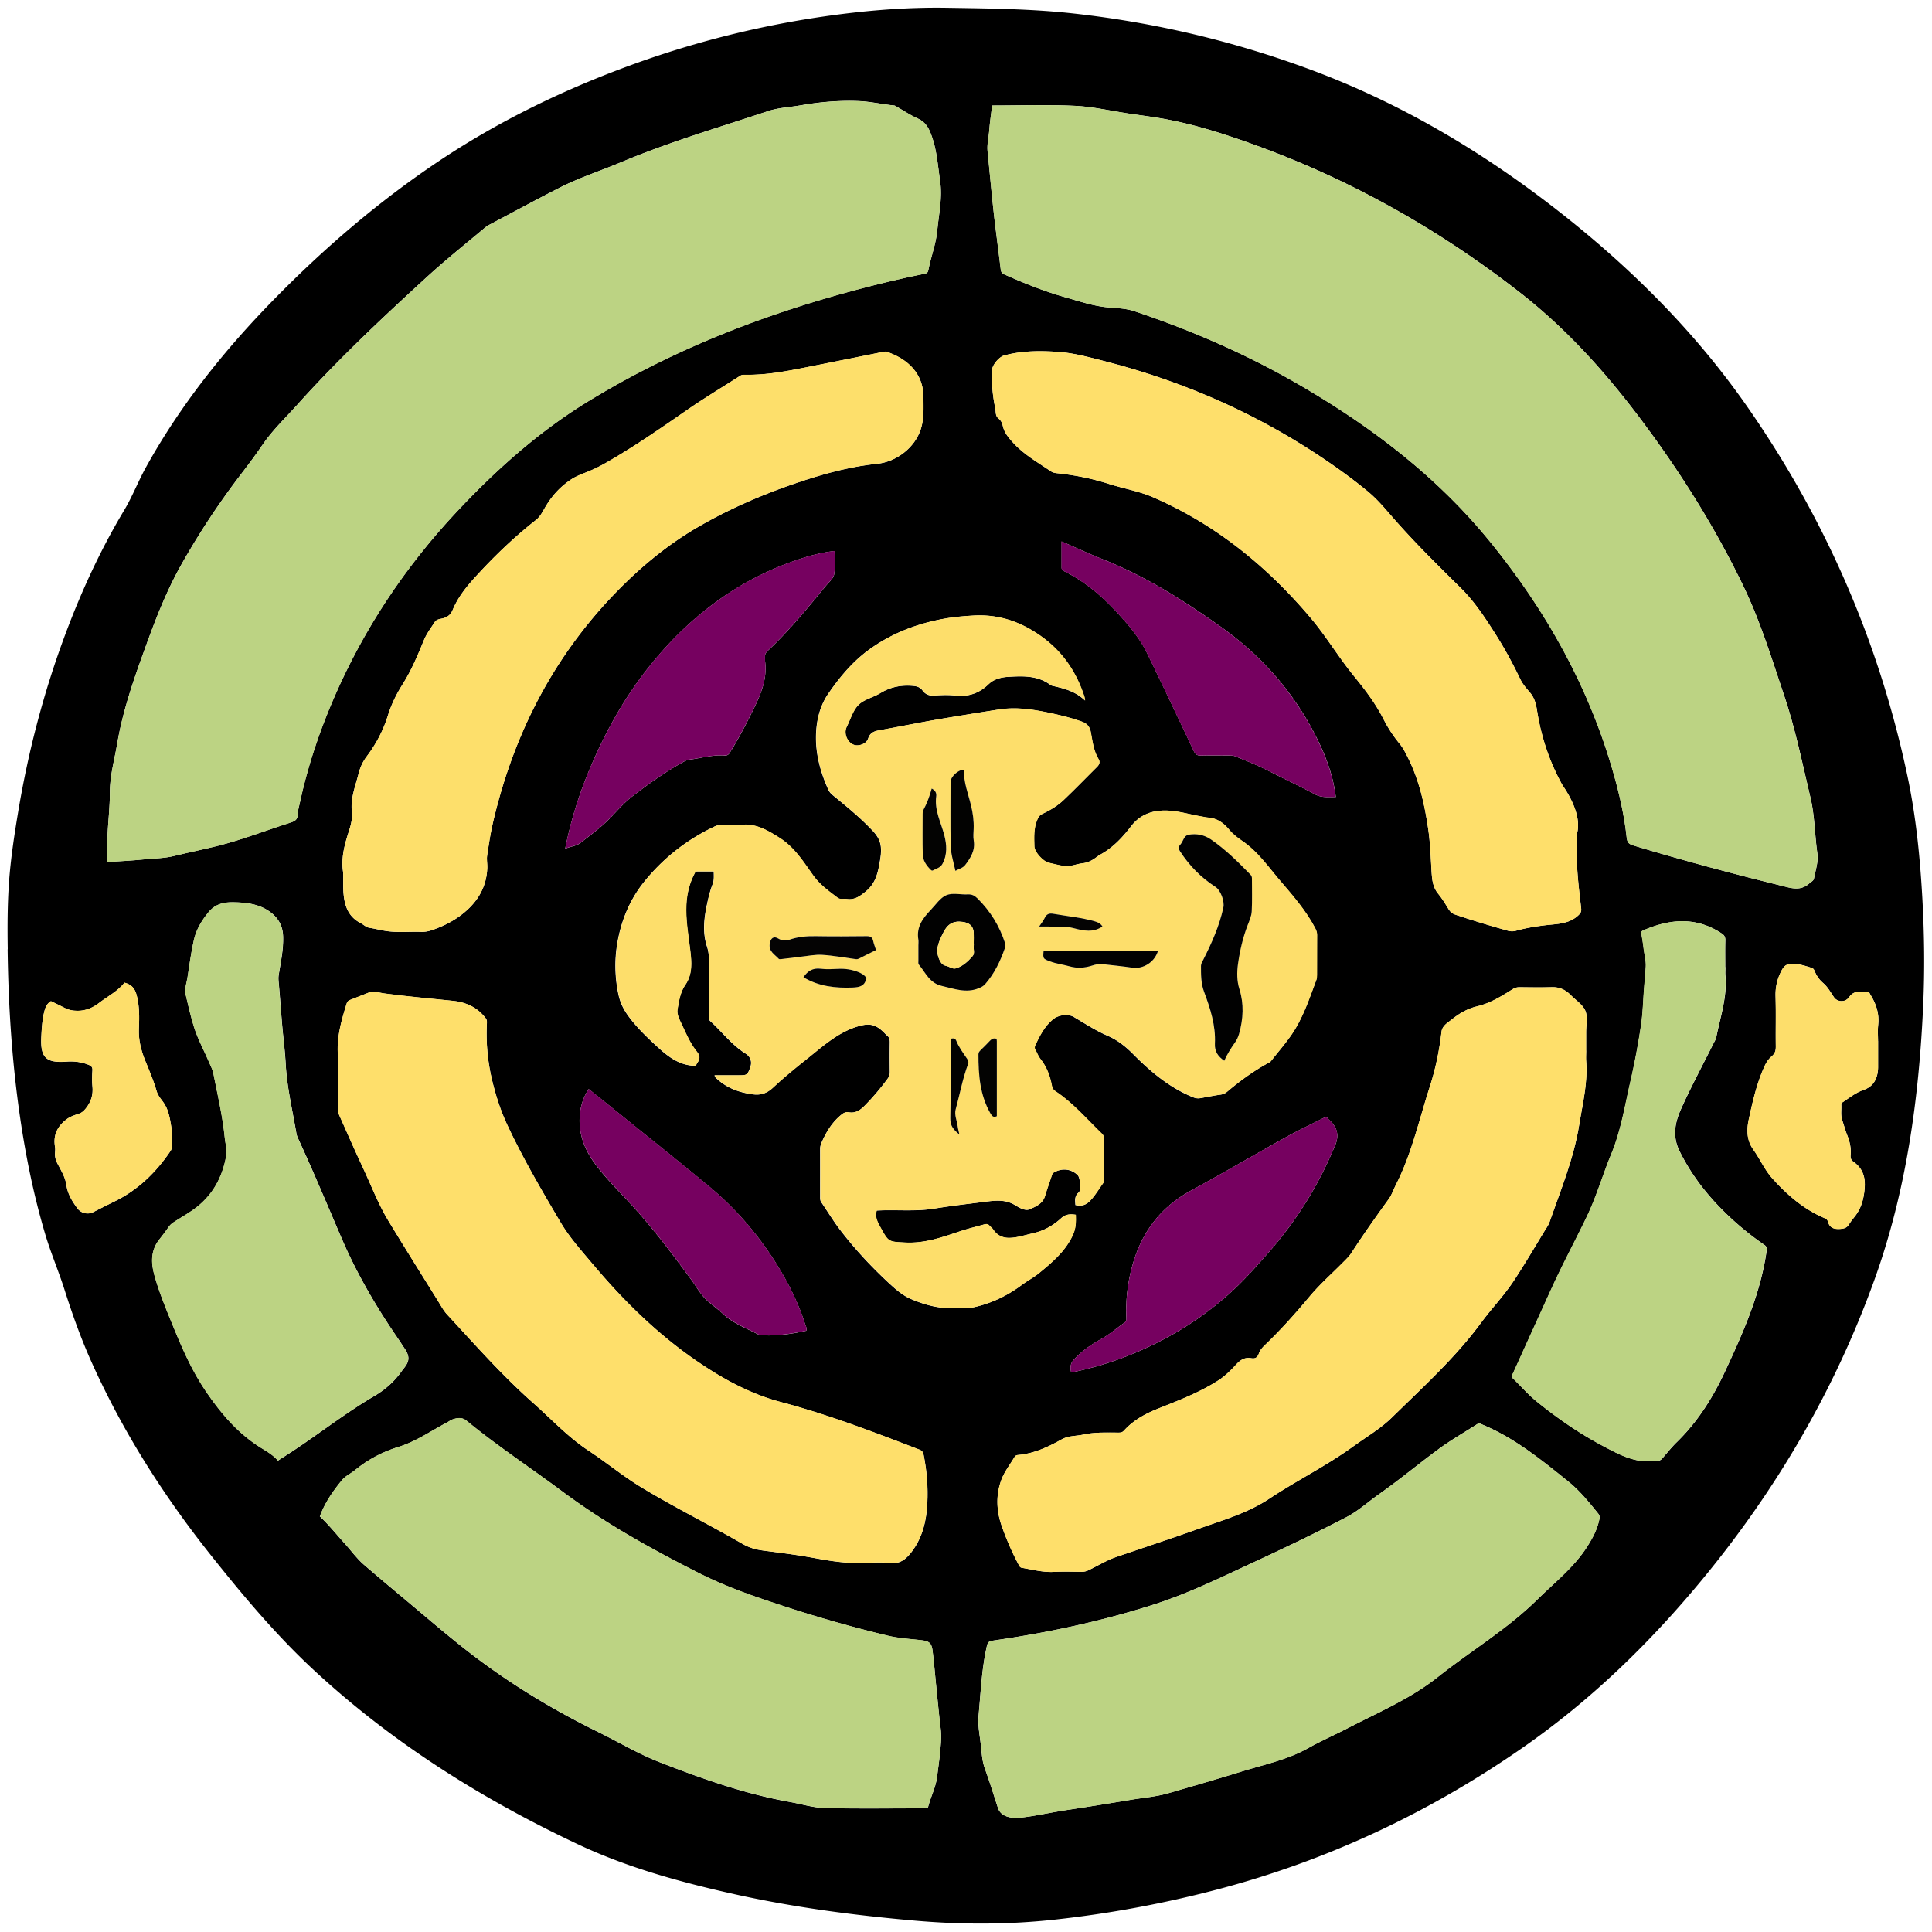
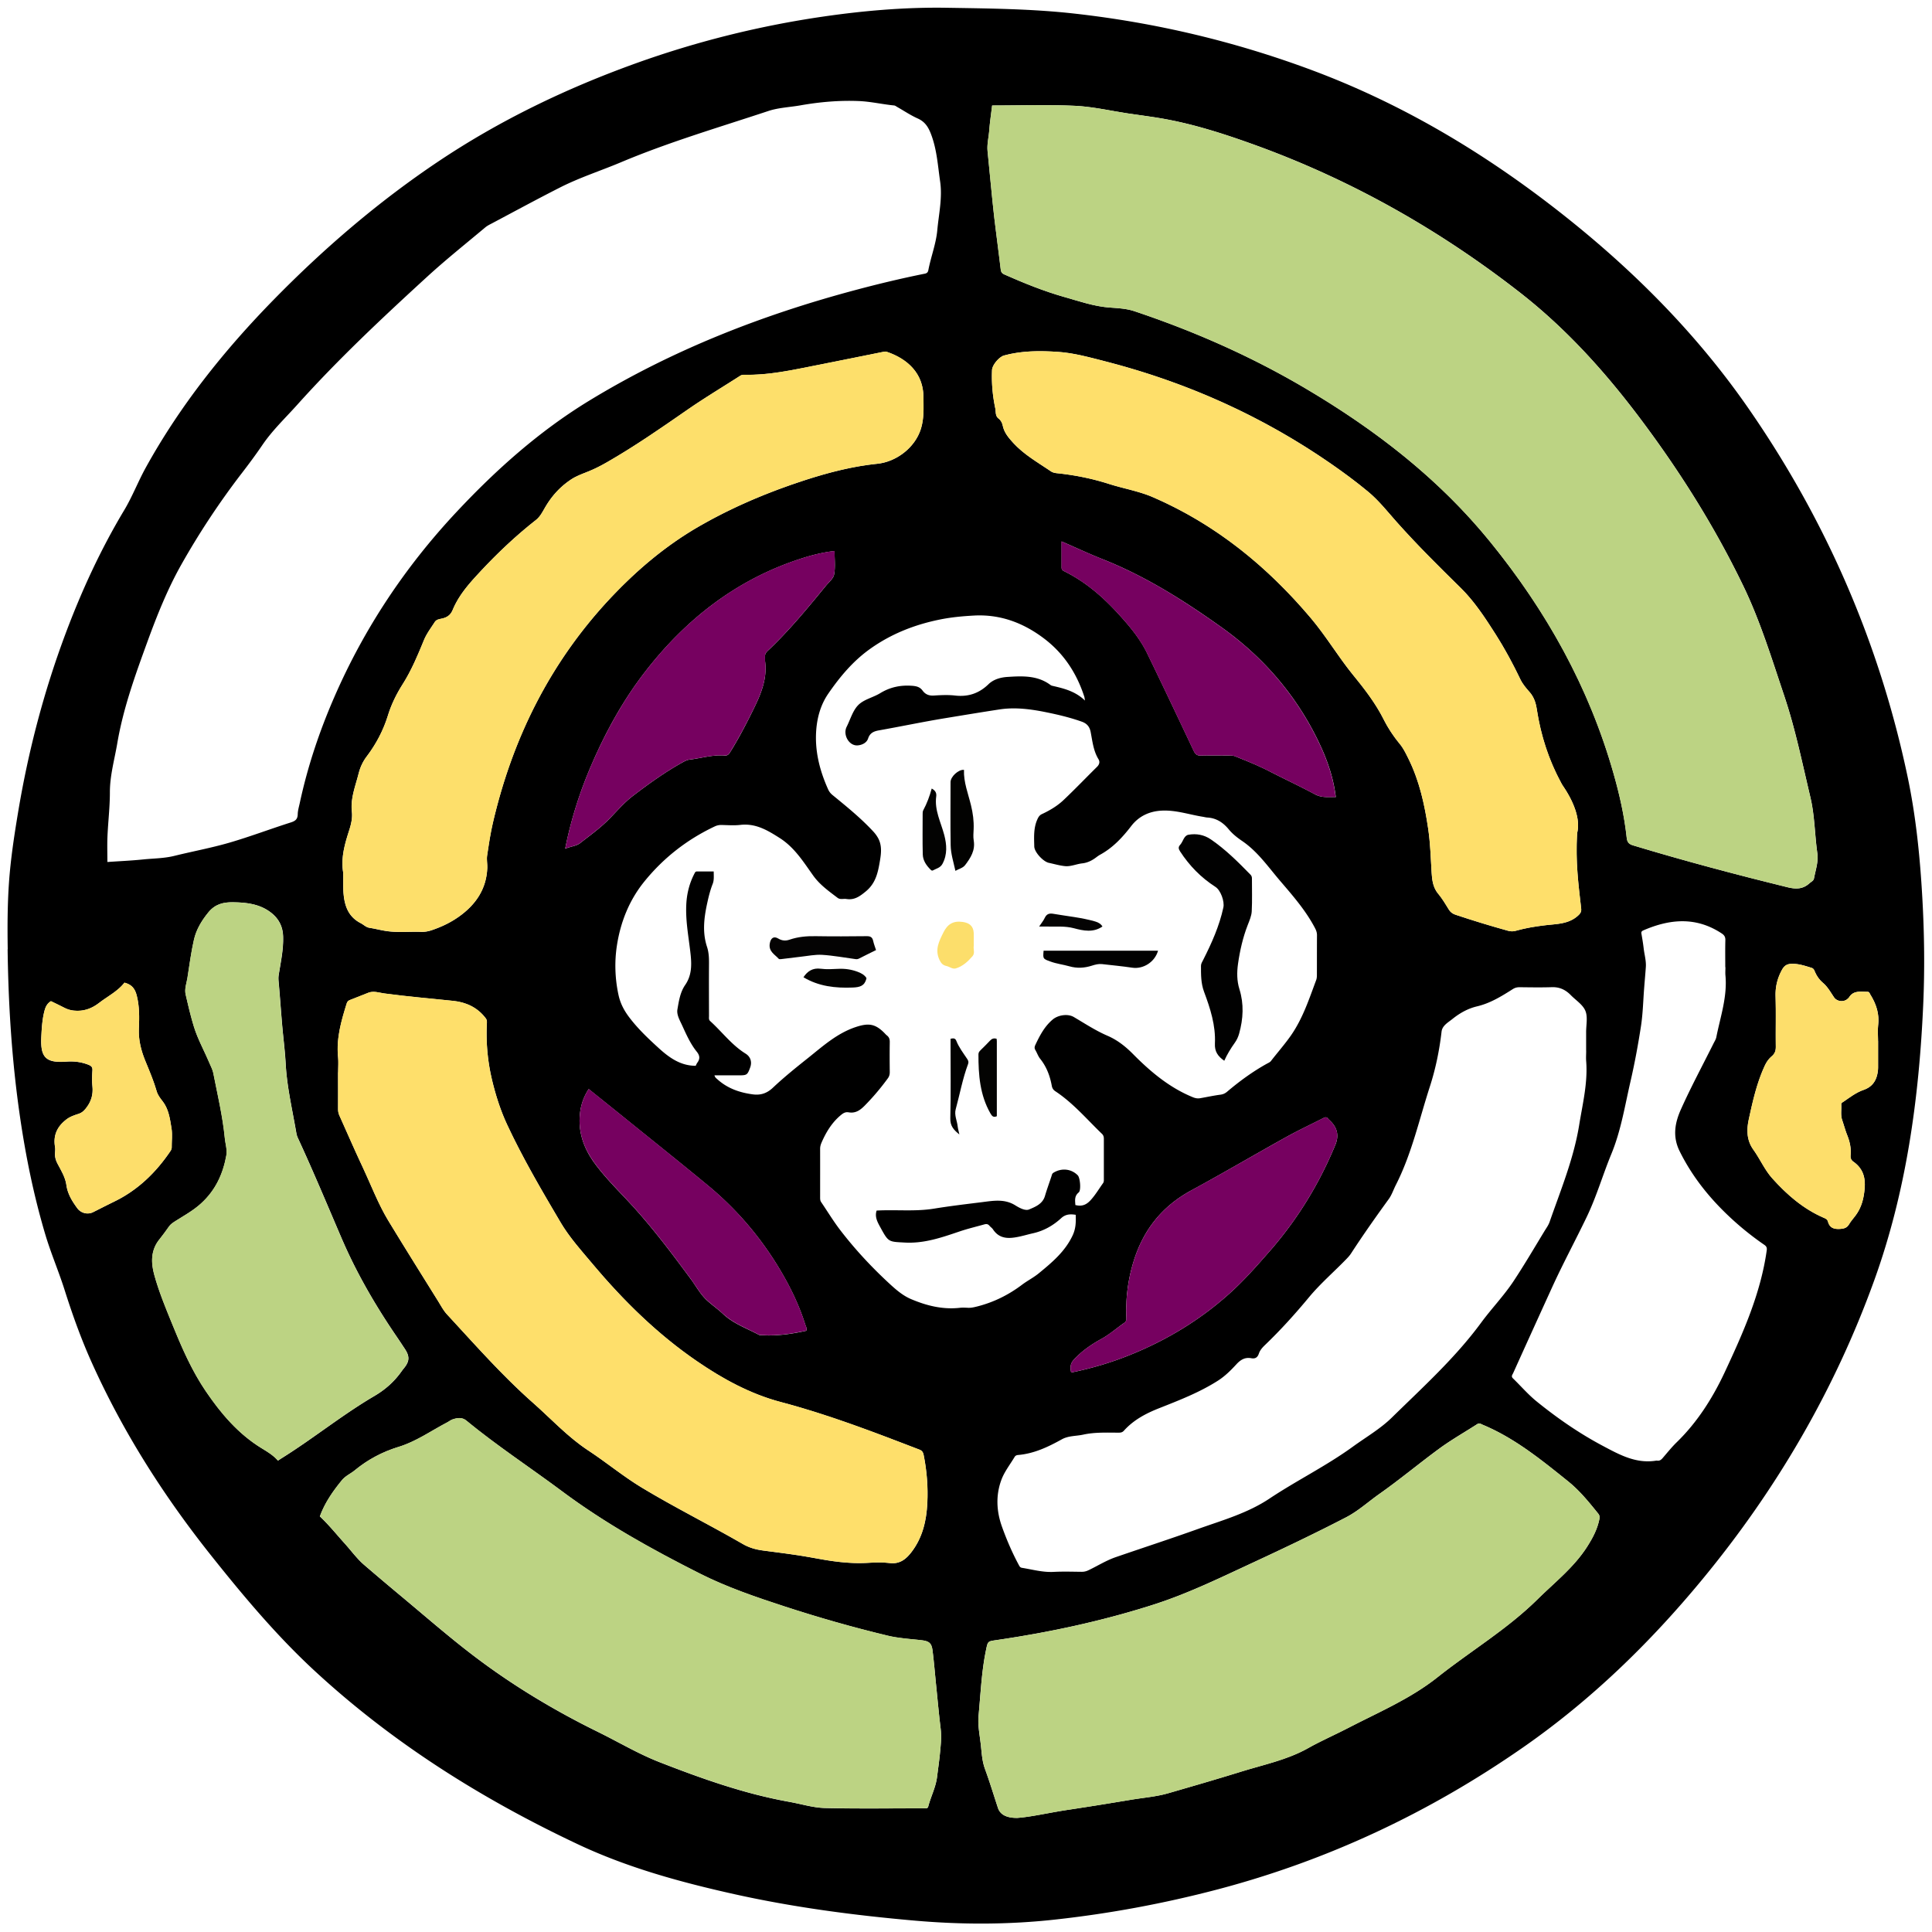
<svg xmlns="http://www.w3.org/2000/svg" data-bbox="1.875 1.911 476.178 475.996" viewBox="0 0 480 480" data-type="ugc">
  <g>
    <path d="M1.92 235.86c-.09-5.48-.07-10.97.3-16.43.41-5.94 1.31-11.83 2.29-17.71 2.52-15.11 6.38-29.87 11.75-44.22 3.99-10.66 8.73-20.96 14.6-30.75 2.02-3.37 3.44-7.1 5.35-10.56 8.53-15.44 19.42-29.08 31.71-41.65C80.48 61.7 94.07 50.04 109 40.05c15.19-10.16 31.55-18.03 48.73-24.23a239.5 239.5 0 0 1 46.71-11.69c10.18-1.48 20.42-2.36 30.71-2.2 10.59.17 21.19.26 31.74 1.44 20.21 2.26 39.83 6.91 58.89 14 21.93 8.16 41.82 19.91 60.26 34.18 18.51 14.33 35.04 30.68 48.39 49.96 19.26 27.8 32.52 58.29 39.5 91.44 2.1 9.96 3.1 20.05 3.67 30.19.5 8.87.61 17.75.21 26.62-1.05 23.29-4.21 46.28-12.14 68.28-9.82 27.22-24.24 51.94-42.67 74.28-13.09 15.87-27.76 30.11-44.68 41.87-23.2 16.13-48.41 28.01-75.78 35.22-13.31 3.5-26.78 6.01-40.47 7.51-11.57 1.27-23.12 1.27-34.72.26-15.1-1.32-30.1-3.29-44.9-6.58-13.38-2.98-26.58-6.59-39.01-12.46-23.75-11.21-45.8-25.05-65.17-42.93-9.58-8.84-17.92-18.82-26.01-28.99-11.64-14.65-21.63-30.35-29.35-47.44-2.7-5.96-4.9-12.1-6.88-18.35-1.47-4.63-3.4-9.1-4.79-13.77-2.85-9.59-4.84-19.35-6.28-29.24-2.01-13.79-2.89-27.67-3.07-41.59ZM246.5 26.21c-.25 2.12-.57 4.13-.71 6.15-.13 1.74-.6 3.46-.42 5.23.22 2.14.42 4.28.63 6.43.34 3.37.64 6.74 1.04 10.1.5 4.27 1.09 8.52 1.59 12.79.08.64.28 1 .87 1.26 4.9 2.17 9.85 4.18 15.01 5.64 3.7 1.05 7.33 2.32 11.23 2.6 2.04.15 4.15.25 6.12.91 14.81 4.96 29.04 11.23 42.49 19.18 17.3 10.23 33.04 22.34 45.83 38.05 14 17.21 24.62 36.19 30.7 57.6 1.48 5.2 2.67 10.46 3.26 15.83.12 1.13.4 1.69 1.59 2.05 12.68 3.84 25.47 7.23 38.33 10.39 2.18.54 3.89.51 5.54-1 .4-.37.98-.57 1.09-1.19.38-2.08 1.14-4.06.82-6.31-.65-4.6-.63-9.28-1.72-13.85-2.01-8.45-3.73-16.97-6.5-25.21-3.11-9.24-5.95-18.58-10.22-27.4-7.28-15.05-16.17-29.08-26.25-42.39-8.56-11.28-18-21.66-29.23-30.42-20.55-16.01-42.96-28.57-67.53-37.25-6.58-2.33-13.24-4.43-20.11-5.73-3.2-.61-6.44-1-9.66-1.48-4.4-.66-8.79-1.69-13.21-1.9-6.78-.32-13.59-.08-20.56-.08ZM26.68 214.16c2.89-.2 5.92-.33 8.93-.64 2.57-.26 5.16-.25 7.7-.88 4.54-1.12 9.16-1.97 13.64-3.27 5.16-1.5 10.21-3.42 15.34-5.05 1.11-.36 1.65-.81 1.68-2.02.02-.94.31-1.88.51-2.81 1.94-9.02 4.85-17.73 8.53-26.19 7.44-17.14 17.64-32.46 30.4-46.09 9.87-10.54 20.55-20.08 32.94-27.64 20.73-12.64 43.05-21.36 66.43-27.58 5.48-1.46 10.99-2.78 16.55-3.91.53-.11 1.15-.11 1.31-.94.64-3.35 1.92-6.56 2.23-9.97.37-4.02 1.3-7.99.7-12.11-.56-3.85-.79-7.72-2.15-11.44-.69-1.9-1.5-3.33-3.42-4.19-1.77-.79-3.4-1.9-5.1-2.86-.24-.14-.49-.34-.74-.37-2.97-.29-5.89-.99-8.88-1.1-4.84-.19-9.64.23-14.4 1.07-2.66.47-5.43.56-7.97 1.4-12.27 4.07-24.69 7.71-36.63 12.74-5.01 2.11-10.21 3.77-15.07 6.23-5.68 2.88-11.27 5.92-16.89 8.9-.6.32-1.23.61-1.74 1.04-4.84 4.06-9.79 8-14.44 12.26-11.15 10.21-22.18 20.55-32.29 31.82-2.96 3.3-6.19 6.35-8.7 10.05-1.66 2.44-3.43 4.81-5.23 7.15a193 193 0 0 0-14.83 22.44c-3.42 6.05-6.05 12.61-8.44 19.16-3.01 8.26-6.02 16.55-7.51 25.29-.69 4.07-1.85 8.04-1.84 12.24 0 3.63-.44 7.25-.6 10.89-.09 2.1-.02 4.2-.02 6.36Zm240.55 85.24c1.61.39 2.69-.09 3.72-1.21 1.2-1.31 2.08-2.82 3.1-4.24.23-.32.2-.68.2-1.04v-9.96c0-.51-.11-.92-.5-1.28-3.77-3.63-7.16-7.66-11.58-10.57-.49-.33-.75-.75-.86-1.36-.45-2.45-1.3-4.72-2.89-6.7-.51-.64-.77-1.47-1.2-2.19-.26-.44-.19-.79 0-1.22 1.11-2.35 2.28-4.62 4.34-6.35 1.32-1.1 3.72-1.49 5.23-.6 2.74 1.61 5.4 3.37 8.34 4.64 2.49 1.07 4.53 2.69 6.43 4.62 4.31 4.35 8.98 8.27 14.75 10.64.62.26 1.21.38 1.85.27 1.68-.29 3.36-.66 5.05-.88.68-.09 1.19-.33 1.69-.76 3.08-2.61 6.33-4.98 9.86-6.94.35-.19.76-.36.99-.65 1.61-2.08 3.35-4.06 4.88-6.22 3-4.25 4.59-9.13 6.38-13.93.15-.4.17-.86.17-1.3.01-3.28 0-6.56.02-9.84 0-.62-.18-1.15-.46-1.69-2.29-4.4-5.53-8.09-8.72-11.82-2.95-3.45-5.54-7.24-9.38-9.86-1.22-.83-2.4-1.75-3.35-2.9-1.4-1.7-3.08-2.82-5.34-2.95-.35-.02-.7-.12-1.06-.18-3.37-.53-6.63-1.68-10.11-1.54-3.16.12-5.82 1.36-7.71 3.81-2.19 2.85-4.57 5.41-7.75 7.15-.31.17-.61.38-.9.6-1.06.82-2.21 1.4-3.55 1.55-1.46.16-2.85.84-4.32.68-1.34-.14-2.64-.53-3.96-.81-1.41-.3-3.6-2.65-3.63-4.07-.05-2.26-.21-4.54.76-6.71.27-.61.54-1.06 1.18-1.35 1.92-.9 3.76-1.99 5.29-3.43 2.85-2.69 5.56-5.53 8.35-8.28.6-.59.78-1.25.37-1.92-1.26-2.07-1.49-4.42-1.93-6.71-.27-1.4-.97-2.17-2.25-2.62-2.85-1.01-5.78-1.71-8.73-2.31-3.85-.79-7.79-1.31-11.65-.72-4.52.69-9.03 1.44-13.54 2.18-5.49.9-10.93 2.05-16.41 3.02-1.3.23-2.26.63-2.72 2.02-.39 1.18-1.67 1.66-2.65 1.72-2.14.11-3.66-2.68-2.68-4.62.93-1.85 1.52-4.05 2.91-5.43 1.39-1.39 3.67-1.85 5.43-2.93 2.41-1.47 4.94-2.02 7.74-1.84 1.15.07 2.09.25 2.78 1.2.72.99 1.66 1.32 2.89 1.23 1.71-.11 3.46-.19 5.15 0 3.27.38 5.98-.52 8.34-2.81 1.26-1.23 3.03-1.7 4.7-1.81 3.69-.24 7.44-.42 10.67 1.98.13.09.28.18.43.21 2.86.66 5.72 1.32 8.17 3.68-.1-.59-.11-.78-.17-.96-1.85-5.73-5-10.6-9.78-14.29-5.17-3.98-10.98-6.23-17.62-5.87-2.75.15-5.49.4-8.19.93-6.4 1.26-12.34 3.57-17.68 7.39-4.2 3-7.44 6.88-10.33 11.07-1.86 2.7-2.75 5.81-3 9.07-.39 5.17.85 10.03 2.95 14.71.25.56.59 1 1.07 1.4 3.53 2.89 7.07 5.75 10.18 9.11.35.38.66.78.94 1.22 1.23 1.9 1.04 3.93.69 6-.48 2.86-1 5.57-3.52 7.64-1.51 1.24-2.82 2.19-4.81 1.88-.73-.12-1.54.22-2.21-.3-2.18-1.66-4.4-3.22-6.05-5.53-2.42-3.39-4.63-6.97-8.3-9.31-3.03-1.93-5.98-3.71-9.8-3.27-1.54.18-3.12.05-4.68.02-.61-.01-1.17.11-1.72.38-6.82 3.23-12.61 7.73-17.39 13.6-3.84 4.71-5.99 10.21-6.88 16.03-.6 3.94-.48 8.1.39 12.15.44 2.06 1.3 3.75 2.52 5.41 2.14 2.88 4.72 5.34 7.34 7.73 2.6 2.38 5.45 4.53 9.33 4.53.11-.21.23-.52.41-.77.69-.95.64-1.76-.14-2.73-1.58-1.96-2.6-4.28-3.64-6.55-.57-1.24-1.39-2.61-1.17-3.94.36-2.09.68-4.28 1.93-6.09 1.85-2.67 1.59-5.65 1.24-8.54-.46-3.84-1.17-7.65-.96-11.54.14-2.65.77-5.17 1.99-7.53.15-.29.24-.59.65-.59h4.17c0 1.15.12 2.14-.26 3.1-.58 1.48-.97 3.01-1.31 4.57-.82 3.69-1.31 7.37-.09 11.07.44 1.34.5 2.72.49 4.13-.03 4.36-.01 8.72 0 13.08 0 .43-.1.87.29 1.22 2.95 2.67 5.35 5.95 8.8 8.09 1.24.77 1.64 2.07 1.14 3.44-.68 1.85-.81 1.95-2.79 1.95h-6.08c.13.55.46.74.71.97 2.51 2.28 5.55 3.33 8.83 3.76 1.9.25 3.46-.23 4.96-1.64 2.76-2.6 5.72-4.99 8.69-7.35 3.72-2.97 7.26-6.2 11.95-7.75 3.09-1.01 4.75-.84 7.03 1.44.23.23.43.48.68.67.56.43.71.97.7 1.66-.04 2.48-.03 4.96 0 7.44 0 .59-.13 1.07-.48 1.55-1.77 2.42-3.69 4.7-5.81 6.84-1.16 1.16-2.29 1.89-3.95 1.6-.88-.15-1.45.3-2.1.85-2.11 1.82-3.48 4.1-4.58 6.61-.23.53-.38 1.02-.38 1.59.01 4 0 8 0 12 0 .44-.01.87.26 1.26 1.57 2.31 3.02 4.71 4.71 6.92 3.58 4.67 7.58 8.99 11.89 13 1.72 1.6 3.51 3.22 5.67 4.15 3.86 1.65 7.9 2.67 12.18 2.19.71-.08 1.44-.03 2.16 0 .77.02 1.48-.17 2.22-.35 4.06-1.04 7.73-2.86 11.07-5.38 1.34-1.01 2.86-1.77 4.15-2.83 3.29-2.7 6.55-5.41 8.43-9.44.8-1.71.83-3.33.76-5.11-1.36-.21-2.52-.16-3.59.82-2.02 1.86-4.35 3.18-7.06 3.78-1.12.25-2.22.58-3.35.82-2.5.53-4.9.71-6.57-1.82-.22-.33-.58-.55-.84-.86-.35-.43-.74-.51-1.27-.36-2.06.58-4.14 1.07-6.18 1.76-4.4 1.49-8.76 3.02-13.57 2.76-4.06-.22-4.07-.05-6.07-3.72-.72-1.32-1.49-2.63-.96-4.23 4.78-.27 9.54.29 14.27-.48 3.93-.64 7.89-1.11 11.84-1.6 2.82-.35 5.65-.9 8.35.79 1 .62 2.46 1.42 3.43 1.01 1.54-.65 3.35-1.36 3.93-3.35.49-1.67 1.1-3.31 1.64-4.97.1-.3.13-.59.46-.79 2.01-1.25 4.45-1 6.05.64.59.6.87 3.74.23 4.25-1.11.9-.9 2-.82 3.16Zm-14.61 152.26c3.47-.22 8.04-1.32 12.68-2.01 5.3-.79 10.6-1.66 15.89-2.54 3.01-.5 6.08-.72 9.03-1.58 6.09-1.76 12.18-3.52 18.23-5.4 5.59-1.73 11.37-2.9 16.56-5.82 3.21-1.81 6.61-3.28 9.89-4.98 7.57-3.93 15.46-7.24 22.25-12.63 8.21-6.52 17.3-11.91 24.82-19.34 4.28-4.23 9.06-7.93 12.37-13.12 1.4-2.19 2.53-4.36 3.03-6.88.1-.52.02-.9-.31-1.32-2.31-2.85-4.58-5.69-7.5-8.03-6.65-5.34-13.25-10.73-21.23-14.05-.43-.18-.77-.49-1.29-.16-3.15 2.03-6.42 3.88-9.44 6.09-5.02 3.68-9.8 7.68-14.9 11.27-2.74 1.93-5.24 4.23-8.21 5.78-7.82 4.06-15.78 7.84-23.78 11.55-7.92 3.68-15.77 7.5-24.12 10.17-12.81 4.1-25.9 6.9-39.19 8.84-1.99.29-1.98.27-2.42 2.39-1.13 5.4-1.34 10.9-1.86 16.37-.24 2.52.34 5 .59 7.49.2 1.92.31 3.85 1 5.73 1.17 3.19 2.15 6.45 3.22 9.68q.82 2.5 4.68 2.49ZM79.46 376.74c2.21 2.07 4.16 4.51 6.24 6.81 1.58 1.75 2.96 3.69 4.75 5.23q4.365 3.75 8.79 7.44c6.09 5.06 12.04 10.29 18.33 15.08 9.68 7.38 20.08 13.64 31.02 19.01 5.09 2.5 10.01 5.45 15.27 7.5 10.48 4.09 21.1 7.87 32.25 9.86 2.93.52 5.85 1.45 8.79 1.53 8.27.21 16.56.07 24.84.08.37 0 .75.02.87-.43.66-2.53 1.92-4.87 2.22-7.51.2-1.74.48-3.47.65-5.22.21-2.21.5-4.42.22-6.66-.44-3.6-.76-7.21-1.13-10.82-.29-2.85-.52-5.72-.88-8.56-.25-1.95-.92-2.36-2.88-2.58-2.76-.31-5.56-.47-8.27-1.12-8.63-2.07-17.17-4.51-25.61-7.26-7.16-2.34-14.3-4.77-21.05-8.17-11.89-6-23.51-12.45-34.21-20.42-7.9-5.89-16.16-11.3-23.79-17.57-1.07-.88-2.22-.7-3.37-.33-.52.17-.97.54-1.47.8-3.97 2.08-7.67 4.72-12.01 6.05-4.01 1.23-7.62 3.14-10.86 5.8-1.04.86-2.35 1.41-3.21 2.46-2.22 2.71-4.24 5.57-5.5 9.02ZM84 266.43c0 3.04.01 6.08 0 9.12 0 .57.1 1.09.33 1.61 1.89 4.2 3.72 8.43 5.68 12.6 2.15 4.56 3.92 9.31 6.54 13.63 4.05 6.67 8.2 13.29 12.33 19.92.69 1.11 1.29 2.29 2.2 3.27 6.95 7.51 13.71 15.21 21.4 22 4.52 3.99 8.61 8.45 13.69 11.8 4.53 2.98 8.71 6.46 13.37 9.27 8.18 4.93 16.74 9.18 25.01 13.96 1.61.93 3.24 1.38 5.04 1.62 4.22.56 8.46 1.07 12.64 1.85 4.32.81 8.63 1.45 13.04 1.23 1.91-.1 3.86-.2 5.75.03 2.58.32 4.15-1.01 5.52-2.83 2.67-3.54 3.63-7.66 3.85-11.97.21-4.04-.11-8.05-.9-12.02-.15-.73-.39-1.1-1.07-1.36-11.32-4.36-22.64-8.7-34.39-11.81-7.6-2.01-14.38-5.72-20.81-10.12-9.91-6.78-18.37-15.12-26.06-24.28-2.77-3.3-5.69-6.54-7.88-10.25-4.68-7.91-9.33-15.85-13.23-24.18-1.7-3.63-2.92-7.49-3.84-11.37a49.5 49.5 0 0 1-1.24-13.9c.02-.42.04-.82-.27-1.23-2.04-2.71-4.84-4-8.12-4.35-5.71-.6-11.43-1.08-17.12-1.85-1.31-.18-2.65-.69-4.01-.14-1.47.6-2.95 1.16-4.43 1.75-.41.16-.71.36-.87.87-1.35 4.34-2.61 8.67-2.15 13.31.13 1.27.02 2.56.02 3.84Zm310.07-5.41v-4.56c-.01-1.8.45-3.79-.19-5.33s-2.38-2.62-3.64-3.91c-1.28-1.31-2.77-2.02-4.67-1.96-2.68.09-5.36.04-8.04.01-.62 0-1.15.13-1.68.47-2.79 1.77-5.6 3.51-8.86 4.28-2.3.54-4.3 1.67-6.11 3.12-1.09.88-2.56 1.65-2.73 3.18-.54 4.67-1.48 9.24-2.93 13.72-2.65 8.18-4.49 16.64-8.43 24.37-.6 1.17-.98 2.42-1.77 3.51-3.21 4.42-6.36 8.89-9.34 13.47-.34.53-.78 1.01-1.22 1.46-3.06 3.16-6.42 6.05-9.23 9.43-3.45 4.16-7.06 8.16-10.96 11.9-.64.62-1.23 1.27-1.51 2.12-.31.93-.88 1.33-1.86 1.15-1.57-.3-2.67.36-3.73 1.51-1.37 1.49-2.79 2.91-4.54 4.04-4.63 2.96-9.71 4.91-14.76 6.91-3.27 1.3-6.28 2.91-8.65 5.55-.37.41-.77.48-1.27.48-2.95 0-5.91-.15-8.83.49-1.77.39-3.64.24-5.32 1.17-3.41 1.89-6.91 3.56-10.88 3.89-.32.03-.64.15-.82.44-1.12 1.88-2.53 3.66-3.29 5.68-1.44 3.83-1.26 7.81.11 11.65 1.16 3.25 2.52 6.43 4.16 9.48.19.35.33.7.81.78 2.63.42 5.2 1.16 7.91 1.01 2.31-.12 4.64-.04 6.96-.02.62 0 1.16-.14 1.71-.41 2.26-1.08 4.39-2.43 6.76-3.24 6.79-2.34 13.62-4.56 20.38-6.98 6.07-2.17 12.31-3.91 17.8-7.57 6.76-4.5 14.1-8.1 20.69-12.88 3.26-2.37 6.83-4.43 9.68-7.22 7.7-7.55 15.73-14.8 22.17-23.55 2.6-3.54 5.68-6.72 8.1-10.38 2.68-4.05 5.14-8.25 7.66-12.4.45-.74.98-1.44 1.28-2.29 2.76-7.93 5.99-15.7 7.35-24.08.85-5.26 2.16-10.45 1.74-15.85-.07-.87 0-1.76 0-2.64Zm-2.23-54.06c.86-3.47-.85-7.82-3.65-11.89-.13-.2-.24-.41-.35-.62-3.07-5.68-5.02-11.73-6-18.1-.25-1.64-.69-3.13-1.84-4.43-.86-.98-1.73-2-2.3-3.2-1.86-3.88-3.91-7.67-6.22-11.29-2.57-4.03-5.19-8.04-8.64-11.43-5.42-5.33-10.82-10.67-15.87-16.35-2.28-2.56-4.41-5.29-7.07-7.49-2.89-2.4-5.9-4.63-8.99-6.78-17.22-11.97-36.06-20.4-56.35-25.61-3.85-.99-7.71-2.07-11.67-2.34-4.48-.31-9.01-.31-13.43.89-1.23.34-2.93 2.34-2.99 3.6-.15 3.21.14 6.38.8 9.51.18.86-.04 1.89.81 2.55.6.46.9 1.09 1.06 1.81.36 1.7 1.39 2.92 2.55 4.19 2.71 2.98 6.16 4.91 9.42 7.13.38.26.89.39 1.35.44 4.44.45 8.79 1.32 13.05 2.68 3.62 1.16 7.44 1.78 10.92 3.29 15.58 6.75 28.38 17.17 39.27 30.08 3.82 4.53 6.83 9.64 10.57 14.22 2.8 3.43 5.5 6.93 7.5 10.92 1.1 2.18 2.45 4.2 4 6.09.89 1.09 1.49 2.33 2.11 3.58 2.76 5.55 4.07 11.52 4.96 17.57.52 3.55.63 7.16.84 10.74.12 1.93.33 3.75 1.64 5.34.99 1.19 1.79 2.54 2.61 3.87.42.69.96 1.09 1.72 1.34 4.29 1.43 8.61 2.75 12.97 3.96.68.19 1.32.21 1.98.02 2.41-.68 4.88-1.08 7.37-1.38 2.8-.33 5.75-.26 8.08-2.38.6-.54.88-.97.79-1.77-.64-5.71-1.44-11.41-1-18.76m-306.59 9.68c.07 1.98-.08 3.96.16 5.96.35 2.99 1.44 5.35 4.22 6.77.73.37 1.29 1.02 2.18 1.15 1.45.22 2.88.62 4.33.82 2.82.39 5.67.08 8.5.18.89.03 1.74-.12 2.58-.4 2.43-.82 4.72-1.9 6.81-3.39 4.14-2.95 6.8-6.8 7.03-12.03.05-1.03-.19-2.09-.04-3.11.4-2.75.82-5.51 1.45-8.22 4.94-21.25 14.42-40.13 29.47-56.06 6.48-6.86 13.67-12.9 21.86-17.6 8.31-4.78 17.14-8.48 26.27-11.44 5.83-1.89 11.76-3.41 17.86-4.04 4.78-.49 9.33-3.98 10.82-8.56.86-2.65.68-5.36.67-8.05-.03-5.75-3.81-9.41-9.13-11.21-.21-.07-.48-.06-.71-.01-5.68 1.14-11.36 2.3-17.05 3.42-5.82 1.15-11.62 2.43-17.6 2.3-.36 0-.69.02-1.02.24-4.36 2.8-8.81 5.46-13.07 8.41-6.59 4.57-13.16 9.14-20.13 13.13-1.49.85-3 1.62-4.59 2.26-1.46.59-2.95 1.1-4.3 2.01-2.65 1.77-4.69 4.01-6.3 6.74-.68 1.15-1.28 2.43-2.36 3.28-4.92 3.86-9.46 8.14-13.72 12.7-2.72 2.91-5.42 5.88-6.97 9.64-.48 1.18-1.26 1.8-2.46 2.11-.7.18-1.55.2-2 .91-.94 1.47-2.01 2.85-2.69 4.5-1.54 3.75-3.09 7.49-5.27 10.93-1.54 2.43-2.81 4.99-3.66 7.74-1.15 3.73-2.93 7.12-5.28 10.22-.97 1.29-1.63 2.71-2.02 4.27-.78 3.11-2.05 6.13-1.67 9.45.18 1.57-.17 3.08-.65 4.58-1.09 3.38-2.09 6.78-1.53 10.42ZM69.04 362.9c.46-.3.85-.56 1.26-.81 7.74-4.86 14.85-10.65 22.74-15.27 2.75-1.61 5-3.64 6.81-6.22.16-.23.34-.45.51-.66 1.41-1.72 1.47-2.95.22-4.83-.6-.9-1.18-1.8-1.79-2.69-5.38-7.84-10.16-16.03-13.91-24.77-3.55-8.28-7.02-16.6-10.8-24.78-.18-.39-.34-.78-.42-1.23-.99-5.8-2.37-11.53-2.68-17.43-.17-3.22-.61-6.43-.88-9.65-.29-3.34-.51-6.68-.81-10.02-.07-.75-.17-1.48-.05-2.25.5-3.18 1.21-6.32 1.11-9.59-.07-2.48-1.05-4.39-2.91-5.88-2.77-2.2-6.07-2.61-9.46-2.65-2.42-.04-4.5.43-6.19 2.5-1.68 2.05-3 4.25-3.58 6.77-.72 3.13-1.13 6.33-1.63 9.51-.22 1.37-.76 2.74-.44 4.13.62 2.7 1.25 5.41 2.07 8.06.95 3.07 2.54 5.9 3.79 8.86.37.88.84 1.74 1.02 2.66 1.05 5.34 2.31 10.64 2.84 16.06.14 1.45.64 2.91.38 4.36-.84 4.65-2.72 8.7-6.33 11.96-1.93 1.75-4.14 2.95-6.28 4.31-.61.39-1.2.76-1.63 1.37-.77 1.07-1.54 2.14-2.36 3.17-2.18 2.69-2.14 5.75-1.3 8.83 1.14 4.17 2.8 8.17 4.43 12.17 2.36 5.82 4.85 11.58 8.41 16.81 3.76 5.52 8.01 10.54 13.8 14.09 1.45.89 2.94 1.76 4.09 3.11Zm359.6-122.61c0-2.24-.04-4.48.02-6.72.02-.79-.27-1.24-.89-1.65-6.33-4.19-12.83-3.65-19.44-.79-.35.15-.61.32-.53.8.21 1.21.42 2.43.56 3.65.18 1.58.66 3.12.54 4.72-.12 1.71-.28 3.42-.41 5.13-.25 3.14-.31 6.31-.78 9.42-.71 4.63-1.56 9.24-2.61 13.8-1.4 6.05-2.36 12.22-4.75 18.02-2.15 5.2-3.7 10.63-6.15 15.71-2.82 5.86-5.91 11.59-8.61 17.51-3.23 7.08-6.45 14.17-9.65 21.26-.18.39-.57.79-.06 1.29 1.98 1.92 3.79 4.04 5.93 5.77 5.12 4.14 10.51 7.88 16.35 10.98 4.21 2.24 8.35 4.54 13.38 3.69h.12c.63.12 1.04-.18 1.43-.64 1.15-1.33 2.25-2.72 3.51-3.94 5.14-5 8.94-11.04 11.91-17.39 4.52-9.68 8.92-19.5 10.43-30.27.09-.66-.08-1.01-.61-1.37a73 73 0 0 1-7.34-5.77c-5.6-5.02-10.33-10.69-13.7-17.51-1.81-3.67-1.14-7.09.33-10.37 2.49-5.56 5.39-10.93 8.11-16.39.25-.5.57-.99.68-1.52 1.01-5.09 2.77-10.07 2.27-15.38-.06-.67 0-1.36 0-2.04Zm-288.23-29.42c1.39-.59 2.76-.65 3.75-1.42 2.45-1.91 4.99-3.73 7.18-5.96 1.91-1.94 3.69-4.05 5.83-5.69 3.98-3.05 8.07-5.99 12.48-8.43.53-.3 1.08-.57 1.65-.64 2.91-.35 5.76-1.26 8.73-1.02.65.05.99-.22 1.33-.76 2.2-3.52 4.11-7.2 5.93-10.92 1.83-3.72 3.36-7.49 2.79-11.77-.04-.31.02-.64-.01-.96-.07-.65.16-1.12.64-1.57 5.28-4.97 9.87-10.55 14.45-16.15.76-.92 1.89-1.82 2.08-2.86.34-1.88.1-3.86.1-5.82-3.09.35-5.92 1.09-8.71 2.01-15.76 5.19-28.22 14.93-38.29 27.91-5.48 7.06-9.77 14.85-13.32 23.04-2.9 6.68-5.12 13.58-6.61 21.03ZM266.13 341c5.06-1.03 9.85-2.45 14.5-4.32 9.19-3.69 17.54-8.73 24.92-15.38 3.58-3.22 6.73-6.82 9.89-10.43 6.91-7.9 12.33-16.75 16.33-26.45q1.36-3.31-1.16-5.82c-.23-.23-.48-.43-.67-.68-.3-.38-.62-.4-1.04-.19-3.12 1.59-6.3 3.08-9.37 4.78-7.88 4.38-15.65 8.95-23.57 13.25-7.25 3.93-11.91 9.8-14.32 17.61-1.4 4.53-1.98 9.16-1.81 13.89.02.52.05 1.01-.48 1.38-1.9 1.31-3.64 2.87-5.67 3.99-2.53 1.39-4.87 2.99-6.86 5.14-.94 1.02-.97 1.97-.69 3.24Zm200.47-82.37c0-1.32-.12-2.65.03-3.96.32-2.8-.5-5.25-1.94-7.57-.18-.3-.25-.7-.71-.69-1.68 0-3.48-.42-4.6 1.4-.08.13-.22.23-.34.34-.94.89-2.64.7-3.36-.35-.86-1.25-1.57-2.6-2.75-3.6-.9-.76-1.55-1.69-2.02-2.78-.16-.38-.3-.8-.81-.96-1.55-.47-3.05-1-4.74-1.01-1.38 0-2.05.4-2.71 1.64-1.1 2.07-1.59 4.15-1.51 6.49.13 4.15 0 8.32.06 12.47.01 1.01-.25 1.73-1.02 2.38-.76.64-1.3 1.42-1.74 2.37-1.96 4.25-2.98 8.79-3.96 13.32-.55 2.55-.56 5.15 1.16 7.54 1.65 2.29 2.78 4.97 4.66 7.07 3.64 4.06 7.72 7.62 12.81 9.82.44.19.89.38 1.03.92.42 1.59 1.48 1.94 3.03 1.85 1.02-.06 1.71-.27 2.24-1.17.45-.75 1.04-1.41 1.57-2.12 1.51-2 2.07-4.25 2.29-6.74.24-2.84-.48-5.05-2.82-6.69-.54-.37-.73-.9-.67-1.56.17-1.74-.19-3.39-.84-5.01-.49-1.21-.81-2.49-1.24-3.72-.45-1.29-.15-2.61-.24-3.91-.03-.4.32-.52.57-.7 1.58-1.07 3.12-2.28 4.93-2.9 2.07-.71 3.12-2.1 3.51-4.16.09-.48.14-.94.14-1.42v-6.6ZM263.75 134.52v6.47c0 .47.2.71.61.91 5.16 2.54 9.46 6.21 13.32 10.42 2.81 3.06 5.51 6.24 7.34 10.01 3.92 8.06 7.75 16.17 11.58 24.27.41.86.87 1.15 1.81 1.12 2.36-.07 4.72-.02 7.08-.02.48 0 .94.02 1.4.21 2.85 1.14 5.69 2.28 8.42 3.68 3.79 1.95 7.66 3.75 11.42 5.77 1.7.91 3.37.62 5.15.67-.56-4.64-2-8.87-3.9-12.95-5.56-11.93-13.91-21.68-24.51-29.24-9.23-6.58-18.86-12.68-29.51-16.9-3.36-1.33-6.64-2.87-10.18-4.41ZM146.27 270.55c-1.5 2.28-2.14 4.63-2.26 7.12-.2 4.19 1.23 7.91 3.66 11.25 2.52 3.46 5.56 6.49 8.47 9.61 5.63 6.02 10.57 12.59 15.45 19.2 1.35 1.82 2.42 3.87 4.12 5.41 1.27 1.15 2.69 2.14 3.94 3.32 2.56 2.41 5.84 3.54 8.85 5.15.26.14.62.11.94.13 3.68.21 7.29-.33 10.87-1.11.24-.6-.11-1.1-.27-1.61-1.43-4.54-3.47-8.81-5.87-12.92-4.86-8.32-11-15.58-18.44-21.7-6.77-5.59-13.63-11.06-20.46-16.58-2.94-2.38-5.9-4.74-9-7.24Zm-133.6-21.82c-.96.58-1.35 1.4-1.61 2.37-.57 2.13-.69 4.29-.8 6.48-.26 5.12 1.07 6.58 6.28 6.18 1.85-.14 3.64.08 5.38.76.72.28 1.1.57 1.04 1.43-.09 1.31-.13 2.65 0 3.95.22 2.11-.34 3.89-1.67 5.53-.5.61-.99 1.05-1.74 1.3-1.07.35-2.13.67-3.09 1.42-2.3 1.79-3.28 3.96-2.79 6.83.08.47.04.96 0 1.44-.08.99.17 1.86.64 2.74.89 1.68 1.92 3.34 2.18 5.26.31 2.22 1.42 4.01 2.7 5.76.91 1.24 2.58 1.66 3.93.99 1.74-.87 3.46-1.76 5.21-2.61 5.87-2.84 10.37-7.2 13.99-12.54.21-.3.34-.61.34-.99-.02-1.56.19-3.15-.05-4.67-.38-2.32-.67-4.72-2.19-6.71-.6-.78-1.23-1.58-1.51-2.55-.74-2.56-1.78-5-2.79-7.46-1.06-2.6-1.74-5.22-1.62-8.09.12-2.73.17-5.45-.53-8.19-.46-1.8-1.3-2.75-3.05-3.21-1.68 2.15-4.15 3.37-6.29 5.02-1.9 1.46-3.89 2.17-6.28 1.92-.87-.09-1.61-.32-2.36-.7-1.12-.58-2.26-1.12-3.33-1.64Z" fill="#000000" />
    <path d="M246.5 26.21c6.97 0 13.78-.24 20.56.08 4.42.21 8.81 1.24 13.21 1.9 3.22.49 6.46.88 9.66 1.48 6.87 1.3 13.53 3.4 20.11 5.73 24.57 8.68 46.98 21.24 67.53 37.25 11.23 8.75 20.67 19.13 29.23 30.42 10.09 13.3 18.98 27.33 26.25 42.39 4.27 8.83 7.11 18.16 10.22 27.4 2.77 8.25 4.49 16.77 6.5 25.21 1.09 4.56 1.06 9.25 1.72 13.85.32 2.25-.44 4.22-.82 6.31-.11.62-.68.82-1.09 1.19-1.65 1.51-3.36 1.54-5.54 1-12.86-3.16-25.65-6.56-38.33-10.39-1.19-.36-1.47-.91-1.59-2.05-.58-5.38-1.78-10.63-3.26-15.83-6.08-21.42-16.7-40.39-30.7-57.6-12.78-15.72-28.52-27.82-45.83-38.05-13.45-7.96-27.68-14.22-42.49-19.18-1.97-.66-4.07-.77-6.12-.91-3.9-.28-7.53-1.56-11.23-2.6-5.16-1.46-10.12-3.47-15.01-5.64-.59-.26-.8-.62-.87-1.26-.5-4.27-1.09-8.52-1.59-12.79-.39-3.36-.7-6.74-1.04-10.1-.22-2.14-.41-4.29-.63-6.43-.18-1.77.29-3.48.42-5.23.15-2.02.46-4.03.71-6.15Z" fill="#bcd383" />
-     <path d="M26.68 214.16c0-2.16-.08-4.26.02-6.36.16-3.63.61-7.26.6-10.89 0-4.2 1.15-8.17 1.84-12.24 1.49-8.74 4.5-17.03 7.51-25.29 2.39-6.55 5.02-13.11 8.44-19.16 4.41-7.79 9.35-15.31 14.83-22.44 1.8-2.34 3.57-4.71 5.23-7.15 2.51-3.7 5.74-6.75 8.7-10.05 10.11-11.27 21.14-21.61 32.29-31.82 4.65-4.26 9.6-8.2 14.44-12.26.51-.43 1.14-.72 1.74-1.04 5.62-2.98 11.21-6.02 16.89-8.9 4.86-2.46 10.06-4.12 15.07-6.23 11.94-5.03 24.36-8.68 36.63-12.74 2.53-.84 5.31-.93 7.97-1.4 4.77-.84 9.56-1.26 14.4-1.07 3 .12 5.91.81 8.88 1.1.26.03.5.23.74.37 1.7.96 3.33 2.07 5.1 2.86 1.92.85 2.73 2.29 3.42 4.19 1.36 3.72 1.59 7.59 2.15 11.44.6 4.12-.33 8.09-.7 12.11-.31 3.41-1.59 6.62-2.23 9.97-.16.83-.78.83-1.31.94-5.56 1.13-11.07 2.45-16.55 3.91-23.38 6.22-45.7 14.94-66.43 27.58-12.4 7.56-23.08 17.1-32.94 27.64-12.76 13.63-22.96 28.95-30.4 46.09-3.67 8.46-6.58 17.17-8.53 26.19-.2.93-.49 1.87-.51 2.81-.02 1.21-.57 1.66-1.68 2.02-5.13 1.64-10.17 3.55-15.34 5.05-4.49 1.3-9.1 2.15-13.64 3.27-2.54.63-5.13.61-7.7.88-3.01.31-6.04.44-8.93.64Z" fill="#bcd383" />
-     <path d="M267.23 299.4c-.08-1.16-.29-2.26.82-3.16.63-.51.35-3.65-.23-4.25-1.6-1.65-4.04-1.89-6.05-.64-.32.2-.36.49-.46.79-.54 1.66-1.16 3.29-1.64 4.97-.58 1.99-2.39 2.7-3.93 3.35-.97.41-2.43-.38-3.43-1.01-2.7-1.69-5.52-1.14-8.35-.79-3.95.49-7.91.96-11.84 1.6-4.73.77-9.49.2-14.27.48-.53 1.6.24 2.91.96 4.23 2 3.67 2.01 3.49 6.07 3.72 4.8.26 9.17-1.28 13.57-2.76 2.04-.69 4.12-1.18 6.18-1.76.53-.15.92-.07 1.27.36.25.31.62.53.84.86 1.67 2.52 4.08 2.35 6.57 1.82 1.12-.24 2.23-.57 3.35-.82 2.71-.6 5.04-1.93 7.06-3.78 1.06-.98 2.23-1.03 3.59-.82.06 1.78.04 3.4-.76 5.11-1.89 4.03-5.14 6.74-8.43 9.44-1.29 1.06-2.81 1.82-4.15 2.83-3.35 2.52-7.01 4.34-11.07 5.38-.74.19-1.46.38-2.22.35-.72-.02-1.45-.07-2.16 0-4.28.48-8.32-.54-12.18-2.19-2.16-.92-3.95-2.55-5.67-4.15-4.31-4.01-8.3-8.32-11.89-13-1.69-2.21-3.14-4.61-4.71-6.92-.27-.39-.26-.82-.26-1.26v-12c0-.57.15-1.07.38-1.59 1.09-2.51 2.46-4.8 4.58-6.61.65-.56 1.22-1.01 2.1-.85 1.65.29 2.79-.44 3.95-1.6 2.12-2.13 4.04-4.42 5.81-6.84.35-.48.49-.96.48-1.55-.02-2.48-.03-4.96 0-7.44.01-.7-.14-1.24-.7-1.66-.25-.19-.46-.45-.68-.67-2.28-2.28-3.94-2.45-7.03-1.44-4.69 1.54-8.23 4.78-11.95 7.75-2.97 2.36-5.93 4.76-8.69 7.35-1.5 1.41-3.06 1.89-4.96 1.64-3.29-.43-6.33-1.49-8.83-3.76-.25-.23-.58-.42-.71-.97h6.08c2.01 0 2.11-.09 2.79-1.95.5-1.37.11-2.66-1.14-3.44-3.45-2.14-5.85-5.41-8.8-8.09-.39-.35-.29-.8-.29-1.22 0-4.36-.02-8.72 0-13.08 0-1.4-.05-2.78-.49-4.13-1.22-3.7-.73-7.38.09-11.07.34-1.55.73-3.09 1.31-4.57.38-.96.27-1.96.26-3.1h-4.17c-.41 0-.5.3-.65.59-1.22 2.36-1.84 4.89-1.99 7.53-.21 3.89.5 7.7.96 11.54.34 2.89.6 5.87-1.24 8.54-1.25 1.8-1.57 4-1.93 6.09-.23 1.33.59 2.7 1.17 3.94 1.05 2.27 2.06 4.59 3.64 6.55.78.96.82 1.77.14 2.73-.18.25-.3.55-.41.77-3.88 0-6.73-2.15-9.33-4.53-2.62-2.39-5.2-4.84-7.34-7.73-1.23-1.66-2.08-3.35-2.52-5.41-.87-4.05-.99-8.21-.39-12.15.89-5.81 3.04-11.32 6.88-16.03 4.78-5.87 10.58-10.37 17.39-13.6.55-.26 1.11-.39 1.72-.38 1.56.03 3.14.16 4.68-.02 3.81-.45 6.77 1.34 9.8 3.27 3.68 2.34 5.88 5.93 8.3 9.31 1.65 2.32 3.87 3.87 6.05 5.53.67.51 1.48.18 2.21.3 1.99.32 3.3-.64 4.81-1.88 2.53-2.06 3.04-4.78 3.52-7.64.35-2.06.54-4.1-.69-6-.28-.44-.59-.84-.94-1.22-3.11-3.35-6.65-6.22-10.18-9.11-.48-.39-.82-.84-1.07-1.4-2.1-4.68-3.34-9.54-2.95-14.71.24-3.26 1.13-6.37 3-9.07 2.89-4.19 6.13-8.07 10.33-11.07 5.34-3.82 11.28-6.14 17.68-7.39 2.7-.53 5.44-.78 8.19-.93 6.64-.36 12.45 1.89 17.62 5.87 4.78 3.69 7.93 8.56 9.78 14.29.06.18.07.37.17.96-2.45-2.36-5.31-3.02-8.17-3.68-.15-.03-.3-.12-.43-.21-3.23-2.4-6.98-2.22-10.67-1.98-1.67.11-3.43.58-4.7 1.81-2.36 2.29-5.07 3.2-8.34 2.81-1.7-.2-3.44-.12-5.15 0-1.24.08-2.18-.24-2.89-1.23-.69-.96-1.62-1.13-2.78-1.2-2.8-.18-5.33.37-7.74 1.84-1.76 1.08-4.03 1.54-5.43 2.93-1.39 1.39-1.98 3.59-2.91 5.43-.98 1.93.54 4.73 2.68 4.62.98-.05 2.26-.54 2.65-1.72.46-1.39 1.42-1.79 2.72-2.02 5.47-.98 10.92-2.12 16.41-3.02 4.51-.74 9.02-1.49 13.54-2.18 3.87-.59 7.8-.07 11.65.72 2.96.6 5.88 1.3 8.73 2.31 1.28.45 1.99 1.23 2.25 2.62.43 2.28.67 4.64 1.93 6.71.41.67.23 1.33-.37 1.92-2.79 2.75-5.5 5.59-8.35 8.28-1.53 1.45-3.37 2.54-5.29 3.43-.64.3-.9.74-1.18 1.35-.97 2.17-.81 4.45-.76 6.71.03 1.42 2.22 3.78 3.63 4.07 1.32.28 2.63.67 3.96.81 1.47.16 2.87-.52 4.32-.68 1.34-.14 2.5-.73 3.55-1.55.28-.22.58-.43.9-.6 3.18-1.73 5.56-4.3 7.75-7.15 1.89-2.46 4.55-3.69 7.71-3.81 3.48-.14 6.74 1.01 10.11 1.54.35.06.7.16 1.06.18 2.26.12 3.94 1.25 5.34 2.95.94 1.15 2.13 2.07 3.35 2.9 3.84 2.62 6.43 6.41 9.38 9.86 3.18 3.73 6.43 7.43 8.72 11.82.28.55.47 1.07.46 1.69-.02 3.28 0 6.56-.02 9.84 0 .43-.02.9-.17 1.3-1.79 4.8-3.38 9.68-6.38 13.93-1.52 2.16-3.26 4.14-4.88 6.22-.23.3-.64.46-.99.65-3.54 1.96-6.79 4.33-9.86 6.94-.5.43-1.02.67-1.69.76-1.69.23-3.37.59-5.05.88-.64.11-1.23-.01-1.85-.27-5.77-2.37-10.43-6.29-14.75-10.64-1.91-1.93-3.94-3.55-6.43-4.62-2.93-1.26-5.6-3.02-8.34-4.64-1.51-.89-3.92-.5-5.23.6-2.06 1.73-3.23 4-4.34 6.35-.2.43-.27.78 0 1.22.43.71.69 1.55 1.2 2.19 1.59 1.98 2.44 4.25 2.89 6.7.11.6.36 1.03.86 1.36 4.42 2.91 7.81 6.95 11.58 10.57.38.37.5.77.5 1.28-.02 3.32 0 6.64 0 9.96 0 .36.03.72-.2 1.04-1.02 1.42-1.89 2.93-3.1 4.24-1.03 1.12-2.11 1.6-3.72 1.21Zm36.93-35.86c.72-1.61 1.64-3.08 2.64-4.5.49-.69.82-1.42 1.05-2.24 1.03-3.68 1.22-7.35.07-11.04-.64-2.07-.64-4.21-.35-6.28.46-3.29 1.2-6.55 2.42-9.67.43-1.1.93-2.25.99-3.4.15-2.71.04-5.43.05-8.15 0-.39-.1-.68-.38-.96-3.07-3.14-6.17-6.24-9.82-8.74-1.73-1.18-3.63-1.51-5.57-1.16-1.15.2-1.31 1.67-2.04 2.47-.53.58-.46 1.02-.04 1.67 2.31 3.56 5.22 6.52 8.79 8.82 1.3.84 2.29 3.6 1.96 5.12-1 4.62-2.91 8.87-5.03 13.05-.23.46-.53.89-.53 1.44 0 2.18-.03 4.32.77 6.46 1.54 4.13 2.91 8.36 2.69 12.84-.1 2.01.76 3.19 2.32 4.28Zm-75.99-28.67v3.84c0 .32-.06.73.1.93 1.69 2 2.67 4.64 5.76 5.33 3.06.68 5.98 1.85 9.14.56.63-.26 1.16-.51 1.63-1.06 2.28-2.63 3.75-5.68 4.87-8.94.14-.4.18-.72.05-1.14-1.37-4.29-3.67-7.99-6.87-11.17-.7-.7-1.37-1.06-2.38-1-1.79.09-3.8-.45-5.34.19s-2.64 2.36-3.88 3.66c-1.97 2.05-3.62 4.25-3.09 7.37.08.47.01.96.01 1.44Zm-10.53 1.18c-.25-.81-.54-1.55-.72-2.32-.2-.89-.66-1.16-1.58-1.15-4.24.05-8.48.07-12.72 0-2.21-.04-4.37.15-6.47.87-.99.34-1.88.27-2.82-.29-1.15-.68-1.89-.06-2.1 1.29-.3 1.96 1.26 2.67 2.25 3.77.1.11.38.09.57.06 1.62-.19 3.24-.41 4.86-.59 1.78-.19 3.58-.58 5.35-.47 2.77.17 5.53.68 8.29 1.06.33.04.61 0 .91-.16 1.37-.71 2.76-1.38 4.17-2.08Zm21.86-44.78c-1.37-.13-3.34 1.7-3.34 3.04 0 5.23-.06 10.47.03 15.7.04 2.13.71 4.19 1.18 6.35.9-.52 1.84-.68 2.43-1.45 1.37-1.79 2.54-3.63 2.12-6.08-.16-.93-.06-1.91-.02-2.87.08-2-.19-3.94-.66-5.89-.71-2.91-1.87-5.74-1.74-8.8m48.21 44.94h-28.43c-.17 2.05-.16 2.01 1.67 2.68 1.54.56 3.16.74 4.71 1.19 1.92.55 3.75.44 5.6-.15.83-.27 1.68-.5 2.57-.39 2.49.29 4.99.53 7.47.89 2.75.41 5.6-1.4 6.41-4.21Zm-56.22-40.3c-.53 1.93-1.19 3.71-2.09 5.37-.16.3-.16.61-.16.93 0 3.35-.06 6.71.03 10.06.04 1.52.89 2.76 1.97 3.81.15.15.34.28.53.17.84-.47 1.85-.62 2.39-1.63 1.26-2.34 1.07-4.79.45-7.17-.83-3.16-2.47-6.14-2-9.57.11-.84-.18-1.47-1.11-1.98Zm16.12 62.17c-.68-.21-1.17-.03-1.63.47-.76.82-1.57 1.59-2.36 2.38-.29.28-.51.55-.51 1.02-.01 5.09.35 10.1 2.97 14.66.38.67.72 1.1 1.6.71v-18.68c0-.19-.04-.39-.05-.56Zm-47.99-15.29c3.8 2.28 7.92 2.73 12.25 2.56 1.79-.07 2.93-.41 3.39-2.19.02-.07 0-.15-.01-.22-.55-.79-1.32-1.2-2.21-1.52-1.52-.56-3.06-.79-4.67-.72-1.48.06-2.98.17-4.43-.02-2.03-.27-3.32.63-4.31 2.11Zm38.73 39.06c-.17-.78-.36-1.39-.42-2.01-.15-1.41-.88-2.78-.49-4.23 1.01-3.75 1.71-7.58 3.07-11.23.2-.54.06-.87-.22-1.29-.96-1.46-2.05-2.85-2.7-4.5-.28-.7-.78-.65-1.43-.5v1.18c0 6.2.1 12.4-.06 18.59-.05 1.92.87 2.89 2.25 4Zm19.82-51.65c.76 0 1.31-.01 1.87 0 2.26.06 4.54-.18 6.78.42 2.39.64 4.81 1.13 7.08-.43-.37-.63-.97-1.02-1.79-1.25-3.41-.99-6.94-1.3-10.42-1.91-.97-.17-1.66.02-2.11.99-.33.71-.85 1.33-1.41 2.18" fill="#fdde6b" />
    <path d="M252.62 451.66q-3.85 0-4.68-2.49c-1.07-3.23-2.05-6.49-3.22-9.68-.69-1.87-.8-3.8-1-5.73-.26-2.49-.83-4.97-.59-7.49.52-5.47.73-10.97 1.86-16.37.44-2.13.43-2.1 2.42-2.39 13.29-1.94 26.38-4.74 39.19-8.84 8.35-2.67 16.2-6.49 24.12-10.17 8-3.71 15.96-7.48 23.78-11.55 2.97-1.54 5.47-3.85 8.21-5.78 5.1-3.58 9.88-7.59 14.9-11.27 3.02-2.21 6.29-4.06 9.44-6.09.51-.33.86-.02 1.29.16 7.98 3.32 14.58 8.71 21.23 14.05 2.91 2.34 5.19 5.18 7.5 8.03.34.42.42.8.31 1.32-.5 2.52-1.63 4.69-3.03 6.88-3.31 5.19-8.09 8.89-12.37 13.12-7.52 7.43-16.61 12.82-24.82 19.34-6.79 5.39-14.68 8.7-22.25 12.63-3.28 1.7-6.68 3.17-9.89 4.98-5.19 2.92-10.97 4.09-16.56 5.82-6.05 1.88-12.14 3.64-18.23 5.4-2.95.85-6.01 1.08-9.03 1.58-5.29.88-10.58 1.75-15.89 2.54-4.63.69-9.21 1.79-12.68 2.01Z" fill="#bcd383" />
    <path d="M79.46 376.74c1.26-3.45 3.27-6.3 5.5-9.02.87-1.06 2.17-1.61 3.21-2.46 3.23-2.66 6.85-4.57 10.86-5.8 4.34-1.33 8.04-3.97 12.01-6.05.49-.26.95-.63 1.47-.8 1.15-.37 2.3-.55 3.37.33 7.62 6.27 15.88 11.68 23.79 17.57 10.7 7.98 22.33 14.43 34.21 20.42 6.75 3.41 13.89 5.83 21.05 8.17 8.44 2.76 16.97 5.19 25.61 7.26 2.71.65 5.51.81 8.27 1.12 1.96.22 2.64.64 2.88 2.58.36 2.85.59 5.71.88 8.56.37 3.61.68 7.22 1.13 10.82.28 2.25 0 4.45-.22 6.66-.17 1.74-.45 3.48-.65 5.22-.3 2.63-1.56 4.98-2.22 7.51-.12.45-.5.43-.87.43-8.28 0-16.56.13-24.84-.08-2.94-.07-5.86-1.01-8.79-1.53-11.14-1.99-21.76-5.77-32.25-9.86-5.27-2.05-10.18-5-15.27-7.5-10.93-5.37-21.34-11.63-31.02-19.01-6.29-4.79-12.24-10.02-18.33-15.08q-4.425-3.675-8.79-7.44c-1.79-1.54-3.17-3.48-4.75-5.23-2.09-2.31-4.03-4.75-6.24-6.81Z" fill="#bcd383" />
    <path d="M84 266.43c0-1.28.11-2.57-.02-3.84-.46-4.64.8-8.98 2.15-13.31.16-.51.46-.71.87-.87 1.47-.59 2.96-1.16 4.43-1.75 1.36-.55 2.7-.04 4.01.14 5.69.77 11.41 1.25 17.12 1.85 3.29.35 6.08 1.64 8.12 4.35.31.41.29.81.27 1.23-.24 4.69.17 9.36 1.24 13.9.92 3.89 2.14 7.75 3.84 11.37 3.9 8.33 8.56 16.27 13.23 24.18 2.19 3.7 5.1 6.95 7.88 10.25 7.69 9.16 16.15 17.5 26.06 24.28 6.43 4.4 13.22 8.11 20.81 10.12 11.75 3.1 23.07 7.45 34.39 11.81.68.26.92.63 1.07 1.36.8 3.98 1.11 7.99.9 12.02-.22 4.31-1.18 8.43-3.85 11.97-1.37 1.82-2.94 3.15-5.52 2.83-1.89-.23-3.84-.13-5.75-.03-4.41.22-8.72-.41-13.04-1.23-4.18-.79-8.42-1.3-12.64-1.85-1.79-.24-3.43-.69-5.04-1.62-8.27-4.77-16.82-9.03-25.01-13.96-4.66-2.8-8.84-6.29-13.37-9.27-5.09-3.34-9.18-7.81-13.69-11.8-7.69-6.79-14.45-14.48-21.4-22-.91-.98-1.5-2.15-2.2-3.27-4.12-6.63-8.27-13.24-12.33-19.92-2.62-4.32-4.39-9.07-6.54-13.63-1.96-4.17-3.79-8.4-5.68-12.6-.23-.52-.34-1.04-.33-1.61.02-3.04 0-6.08 0-9.12Z" fill="#fedf6b" />
-     <path d="M394.07 261.02c0 .88-.06 1.76 0 2.64.42 5.4-.89 10.58-1.74 15.85-1.36 8.38-4.59 16.15-7.35 24.08-.29.85-.82 1.54-1.28 2.29-2.53 4.15-4.99 8.35-7.66 12.4-2.42 3.66-5.5 6.85-8.1 10.38-6.44 8.75-14.48 16-22.17 23.55-2.85 2.79-6.42 4.86-9.68 7.22-6.59 4.78-13.93 8.38-20.69 12.88-5.5 3.65-11.73 5.39-17.8 7.57-6.76 2.42-13.59 4.64-20.38 6.98-2.37.82-4.51 2.16-6.76 3.24-.56.27-1.1.41-1.71.41-2.32-.02-4.64-.1-6.96.02-2.71.14-5.29-.59-7.91-1.01-.49-.08-.62-.43-.81-.78-1.64-3.05-3.01-6.22-4.16-9.48-1.37-3.85-1.55-7.83-.11-11.65.76-2.02 2.16-3.8 3.29-5.68.18-.3.5-.42.82-.44 3.97-.33 7.48-2 10.88-3.89 1.68-.93 3.55-.78 5.32-1.17 2.91-.64 5.87-.5 8.83-.49.5 0 .9-.07 1.27-.48 2.37-2.64 5.37-4.26 8.65-5.55 5.05-2 10.13-3.95 14.76-6.91 1.76-1.12 3.18-2.55 4.54-4.04 1.06-1.15 2.16-1.81 3.73-1.51.97.19 1.55-.22 1.86-1.15.28-.85.87-1.5 1.51-2.12 3.9-3.74 7.51-7.74 10.96-11.9 2.81-3.38 6.16-6.27 9.23-9.43.44-.46.88-.93 1.22-1.46 2.98-4.58 6.13-9.05 9.34-13.47.79-1.08 1.18-2.34 1.77-3.51 3.95-7.73 5.78-16.19 8.43-24.37 1.45-4.48 2.39-9.04 2.93-13.72.18-1.53 1.64-2.3 2.73-3.18 1.81-1.45 3.81-2.58 6.11-3.12 3.27-.77 6.07-2.52 8.86-4.28.53-.34 1.06-.47 1.68-.47 2.68.03 5.36.07 8.04-.01 1.9-.06 3.39.65 4.67 1.96 1.26 1.28 3 2.37 3.64 3.91s.18 3.54.19 5.33v4.56Z" fill="#fedf6b" />
    <path d="M391.84 206.96c-.45 7.35.36 13.05 1 18.76.09.8-.19 1.23-.79 1.77-2.33 2.12-5.28 2.04-8.08 2.38-2.5.3-4.96.69-7.37 1.38-.67.19-1.3.17-1.98-.02-4.36-1.21-8.68-2.53-12.97-3.96-.76-.25-1.3-.65-1.72-1.34-.81-1.33-1.62-2.67-2.61-3.87-1.31-1.59-1.52-3.41-1.64-5.34-.22-3.59-.32-7.2-.84-10.74-.89-6.05-2.2-12.02-4.96-17.57-.62-1.25-1.21-2.49-2.11-3.58-1.55-1.88-2.9-3.91-4-6.09-2.01-3.98-4.7-7.49-7.5-10.92-3.74-4.58-6.75-9.69-10.57-14.22-10.89-12.91-23.69-23.33-39.27-30.08-3.49-1.51-7.3-2.13-10.92-3.29-4.26-1.36-8.61-2.23-13.05-2.68-.46-.05-.97-.18-1.35-.44-3.25-2.22-6.71-4.15-9.42-7.13-1.15-1.27-2.18-2.5-2.55-4.19-.15-.72-.46-1.35-1.06-1.81-.85-.66-.63-1.69-.81-2.55-.66-3.13-.94-6.3-.8-9.51.06-1.26 1.76-3.26 2.99-3.6 4.42-1.2 8.95-1.2 13.43-.89 3.95.27 7.82 1.36 11.67 2.34 20.3 5.21 39.13 13.64 56.35 25.61 3.08 2.14 6.1 4.38 8.99 6.78 2.66 2.2 4.79 4.93 7.07 7.49 5.05 5.68 10.46 11.03 15.87 16.35 3.45 3.39 6.07 7.41 8.64 11.43 2.31 3.62 4.36 7.41 6.22 11.29.57 1.2 1.43 2.22 2.3 3.2 1.15 1.3 1.59 2.78 1.84 4.43.99 6.37 2.93 12.42 6 18.1.11.21.22.43.35.62 2.8 4.06 4.51 8.41 3.65 11.89" fill="#fedf6b" />
    <path d="M85.25 216.64c-.57-3.64.44-7.04 1.53-10.42.48-1.49.83-3.01.65-4.58-.38-3.32.89-6.34 1.67-9.45.39-1.56 1.04-2.98 2.02-4.27 2.34-3.1 4.13-6.49 5.28-10.22.85-2.75 2.12-5.31 3.66-7.74 2.18-3.44 3.73-7.19 5.27-10.93.68-1.65 1.75-3.03 2.69-4.5.45-.71 1.3-.73 2-.91 1.2-.31 1.97-.94 2.46-2.11 1.55-3.76 4.25-6.73 6.97-9.64 4.26-4.56 8.8-8.84 13.72-12.7 1.08-.85 1.68-2.13 2.36-3.28 1.61-2.73 3.65-4.97 6.3-6.74 1.35-.9 2.84-1.42 4.3-2.01 1.59-.64 3.1-1.4 4.59-2.26 6.96-3.99 13.54-8.56 20.13-13.13 4.26-2.95 8.71-5.61 13.07-8.41.33-.21.66-.25 1.02-.24 5.98.14 11.79-1.15 17.6-2.3 5.69-1.12 11.37-2.29 17.05-3.42.23-.05.5-.06.71.01 5.31 1.79 9.09 5.46 9.13 11.21.02 2.69.2 5.4-.67 8.05-1.49 4.58-6.04 8.07-10.82 8.56-6.1.63-12.03 2.16-17.86 4.04-9.13 2.95-17.96 6.66-26.27 11.44-8.19 4.71-15.38 10.75-21.86 17.6-15.05 15.93-24.53 34.82-29.47 56.06-.63 2.71-1.04 5.47-1.45 8.22-.15 1.01.09 2.07.04 3.11-.23 5.23-2.89 9.08-7.03 12.03-2.09 1.49-4.38 2.57-6.81 3.39-.84.28-1.69.43-2.58.4-2.83-.1-5.68.22-8.5-.18-1.45-.2-2.88-.6-4.33-.82-.89-.13-1.45-.78-2.18-1.15-2.78-1.42-3.87-3.79-4.22-6.77-.24-2-.08-3.99-.16-5.96Z" fill="#fddf6b" />
    <path d="M69.04 362.9c-1.15-1.35-2.64-2.22-4.09-3.11-5.78-3.55-10.04-8.57-13.8-14.09-3.56-5.23-6.04-10.99-8.41-16.81-1.63-4-3.29-8-4.43-12.17-.84-3.07-.88-6.13 1.3-8.83.83-1.02 1.6-2.1 2.36-3.17.43-.6 1.02-.98 1.63-1.37 2.15-1.36 4.35-2.56 6.28-4.31 3.61-3.26 5.49-7.32 6.33-11.96.26-1.46-.24-2.91-.38-4.36-.53-5.42-1.8-10.72-2.84-16.06-.18-.92-.65-1.79-1.02-2.66-1.25-2.96-2.83-5.79-3.79-8.86-.82-2.64-1.45-5.35-2.07-8.06-.32-1.39.22-2.76.44-4.13.5-3.18.92-6.38 1.63-9.51.58-2.52 1.9-4.71 3.58-6.77 1.69-2.08 3.77-2.54 6.19-2.5 3.39.05 6.7.45 9.46 2.65 1.87 1.49 2.84 3.4 2.91 5.88.09 3.27-.61 6.41-1.11 9.59-.12.78-.02 1.5.05 2.25.29 3.34.52 6.68.81 10.02.28 3.22.71 6.43.88 9.65.32 5.91 1.7 11.64 2.68 17.43.08.45.24.83.42 1.23 3.79 8.18 7.25 16.5 10.8 24.78 3.75 8.74 8.53 16.93 13.91 24.77.61.89 1.19 1.8 1.79 2.69 1.25 1.88 1.2 3.11-.22 4.83-.18.22-.36.43-.51.66-1.8 2.58-4.05 4.61-6.81 6.22-7.89 4.62-15 10.41-22.74 15.27-.4.25-.8.52-1.26.81Z" fill="#bcd383" />
-     <path d="M428.64 240.29c0 .68-.05 1.36 0 2.04.49 5.31-1.26 10.29-2.27 15.38-.11.53-.43 1.03-.68 1.52-2.72 5.45-5.62 10.83-8.11 16.39-1.47 3.27-2.14 6.7-.33 10.37 3.37 6.83 8.1 12.49 13.7 17.51a72 72 0 0 0 7.34 5.77c.53.36.7.71.61 1.37-1.51 10.76-5.91 20.59-10.43 30.27-2.97 6.35-6.77 12.39-11.91 17.39-1.26 1.22-2.36 2.61-3.51 3.94-.39.45-.8.76-1.43.64h-.12c-5.03.84-9.17-1.45-13.38-3.69-5.84-3.1-11.23-6.84-16.35-10.98-2.13-1.73-3.95-3.85-5.93-5.77-.51-.49-.11-.9.06-1.29 3.21-7.09 6.43-14.17 9.65-21.26 2.7-5.92 5.79-11.65 8.61-17.51 2.45-5.08 4-10.51 6.15-15.71 2.4-5.8 3.35-11.97 4.75-18.02 1.05-4.56 1.91-9.17 2.61-13.8.47-3.11.53-6.28.78-9.42.14-1.71.29-3.42.41-5.13.12-1.61-.36-3.15-.54-4.72-.14-1.22-.35-2.44-.56-3.65-.08-.47.19-.65.53-.8 6.61-2.86 13.11-3.4 19.44.79.62.41.91.86.89 1.65-.06 2.24-.02 4.48-.02 6.72Z" fill="#bcd383" />
    <path d="M140.41 210.87c1.48-7.45 3.71-14.35 6.61-21.03 3.56-8.19 7.84-15.97 13.32-23.04 10.06-12.98 22.52-22.72 38.29-27.91 2.79-.92 5.63-1.66 8.71-2.01 0 1.96.24 3.94-.1 5.82-.19 1.05-1.32 1.94-2.08 2.86-4.58 5.6-9.17 11.19-14.45 16.15-.48.45-.71.92-.64 1.57.04.32-.03.64.01.96.57 4.28-.96 8.05-2.79 11.77s-3.74 7.4-5.93 10.92c-.34.54-.68.81-1.33.76-2.97-.23-5.82.68-8.73 1.02-.58.07-1.12.34-1.65.64-4.41 2.45-8.5 5.38-12.48 8.43-2.14 1.64-3.93 3.75-5.83 5.69-2.19 2.23-4.73 4.05-7.18 5.96-1 .78-2.37.83-3.75 1.42Z" fill="#760160" />
    <path d="M266.13 341c-.29-1.26-.25-2.22.69-3.24 1.99-2.15 4.33-3.75 6.86-5.14 2.04-1.12 3.77-2.68 5.67-3.99.53-.37.5-.86.48-1.38-.17-4.73.41-9.36 1.81-13.89 2.41-7.8 7.07-13.68 14.32-17.61 7.92-4.29 15.69-8.87 23.57-13.25 3.06-1.7 6.24-3.19 9.37-4.78.42-.21.73-.19 1.04.19.2.25.45.46.67.68q2.52 2.51 1.16 5.82c-4 9.71-9.42 18.55-16.33 26.45-3.15 3.61-6.31 7.21-9.89 10.43-7.38 6.65-15.73 11.69-24.92 15.38-4.65 1.87-9.44 3.29-14.5 4.32Z" fill="#760160" />
    <path d="M466.6 258.63v6.6c0 .48-.05.94-.14 1.42-.39 2.06-1.44 3.45-3.51 4.16-1.81.62-3.35 1.83-4.93 2.9-.25.17-.6.3-.57.7.08 1.3-.22 2.63.24 3.91.43 1.23.76 2.51 1.24 3.72.65 1.62 1.01 3.27.84 5.01-.06.66.14 1.18.67 1.56 2.35 1.64 3.07 3.85 2.82 6.69-.21 2.49-.78 4.75-2.29 6.74-.53.7-1.12 1.37-1.57 2.12-.53.89-1.23 1.1-2.24 1.17-1.55.1-2.61-.25-3.03-1.85-.14-.54-.59-.73-1.03-.92-5.1-2.2-9.17-5.76-12.81-9.82-1.88-2.1-3.02-4.78-4.66-7.07-1.72-2.39-1.71-4.99-1.16-7.54.98-4.52 1.99-9.06 3.96-13.32.44-.95.98-1.73 1.74-2.37.77-.64 1.03-1.36 1.02-2.38-.06-4.16.07-8.32-.06-12.47-.07-2.35.41-4.42 1.51-6.49.66-1.24 1.33-1.65 2.71-1.64 1.69 0 3.19.54 4.74 1.01.52.16.65.58.81.96.46 1.08 1.12 2.02 2.02 2.78 1.18 1 1.9 2.35 2.75 3.6.72 1.05 2.43 1.24 3.36.35.12-.11.26-.21.34-.34 1.12-1.82 2.93-1.4 4.6-1.4.46 0 .53.4.71.69 1.44 2.32 2.27 4.77 1.94 7.57-.15 1.3-.03 2.64-.03 3.96Z" fill="#fdde6b" />
    <path d="M263.75 134.52c3.55 1.54 6.82 3.08 10.18 4.41 10.65 4.22 20.28 10.32 29.51 16.9 10.6 7.55 18.95 17.31 24.51 29.24 1.9 4.08 3.35 8.32 3.9 12.95-1.78-.05-3.45.25-5.15-.67-3.75-2.02-7.63-3.82-11.42-5.77-2.73-1.41-5.58-2.54-8.42-3.68-.47-.19-.93-.21-1.4-.21-2.36 0-4.72-.05-7.08.02-.94.03-1.4-.26-1.81-1.12-3.82-8.11-7.66-16.21-11.58-24.27-1.83-3.76-4.53-6.95-7.34-10.01-3.85-4.2-8.15-7.87-13.32-10.42-.41-.2-.61-.45-.61-.91.01-2.08 0-4.15 0-6.47Z" fill="#760160" />
    <path d="M146.27 270.55c3.11 2.5 6.06 4.87 9 7.24 6.83 5.52 13.69 11 20.46 16.58 7.43 6.13 13.57 13.38 18.44 21.7 2.4 4.1 4.44 8.37 5.87 12.92.16.51.51 1.01.27 1.61-3.59.78-7.19 1.33-10.87 1.11-.32-.02-.68.01-.94-.13-3.01-1.61-6.29-2.74-8.85-5.15-1.25-1.17-2.66-2.17-3.94-3.32-1.7-1.54-2.78-3.58-4.12-5.41-4.88-6.61-9.82-13.18-15.45-19.2-2.91-3.12-5.95-6.15-8.47-9.61-2.43-3.34-3.87-7.05-3.66-11.25.12-2.48.76-4.84 2.26-7.12Z" fill="#760160" />
    <path d="M12.67 248.73c1.07.52 2.21 1.06 3.33 1.64.75.38 1.49.62 2.36.7 2.4.24 4.38-.46 6.28-1.92 2.14-1.65 4.61-2.87 6.29-5.02 1.76.46 2.6 1.4 3.05 3.21.69 2.74.64 5.47.53 8.19-.12 2.87.55 5.49 1.62 8.09 1.01 2.46 2.05 4.9 2.79 7.46.28.98.91 1.77 1.51 2.55 1.52 1.99 1.81 4.38 2.19 6.71.25 1.52.04 3.11.05 4.67 0 .39-.13.69-.34.99-3.62 5.34-8.12 9.7-13.99 12.54-1.75.85-3.48 1.74-5.21 2.61-1.35.68-3.02.25-3.93-.99-1.27-1.74-2.39-3.54-2.7-5.76-.27-1.92-1.3-3.58-2.18-5.26-.46-.88-.72-1.75-.64-2.74.04-.48.08-.97 0-1.44-.5-2.87.49-5.04 2.79-6.83.97-.75 2.02-1.07 3.09-1.42.76-.25 1.25-.69 1.74-1.3 1.33-1.64 1.89-3.42 1.67-5.53-.14-1.31-.09-2.64 0-3.95.06-.86-.32-1.15-1.04-1.43-1.75-.68-3.54-.9-5.38-.76-5.22.39-6.54-1.06-6.28-6.18.11-2.2.23-4.35.8-6.48.26-.97.64-1.78 1.61-2.37Z" fill="#fdde6b" />
    <path d="M304.16 263.54c-1.56-1.09-2.42-2.27-2.32-4.28.22-4.48-1.15-8.71-2.69-12.84-.8-2.14-.77-4.28-.77-6.46 0-.55.3-.98.53-1.44 2.12-4.18 4.03-8.44 5.03-13.05.33-1.52-.66-4.28-1.96-5.12-3.58-2.3-6.48-5.26-8.79-8.82-.42-.65-.49-1.1.04-1.67.73-.8.89-2.26 2.04-2.47 1.94-.34 3.84-.02 5.57 1.16 3.65 2.5 6.75 5.6 9.82 8.74.28.28.38.57.38.96-.01 2.72.09 5.44-.05 8.15-.06 1.15-.56 2.3-.99 3.4-1.22 3.13-1.95 6.38-2.42 9.67-.29 2.07-.3 4.21.35 6.28 1.15 3.68.96 7.36-.07 11.04-.23.82-.56 1.55-1.05 2.24-1.01 1.41-1.92 2.89-2.64 4.5Z" fill="#010101" />
-     <path d="M228.17 234.87c0-.48.07-.97-.01-1.44-.53-3.12 1.12-5.32 3.09-7.37 1.25-1.29 2.35-3.02 3.88-3.66 1.54-.64 3.54-.09 5.34-.19 1.01-.05 1.68.31 2.38 1 3.2 3.17 5.5 6.88 6.87 11.17.13.42.09.74-.05 1.14-1.12 3.26-2.59 6.31-4.87 8.94-.47.55-1 .8-1.63 1.06-3.16 1.3-6.08.13-9.14-.56-3.1-.69-4.07-3.32-5.76-5.33-.17-.2-.1-.62-.1-.93v-3.84Zm13.75-.57c0-.84.03-1.68 0-2.51-.08-1.75-1.1-2.52-2.76-2.75-2.35-.32-3.76.56-4.78 2.63-1.08 2.19-2.16 4.23-.98 6.78.4.87.85 1.34 1.71 1.53.8.17 1.56.84 2.35.61 1.72-.51 3.02-1.72 4.17-3.05.65-.75.16-1.68.29-2.53.04-.23 0-.48 0-.72Z" fill="#010101" />
    <path d="M217.64 236.05c-1.41.7-2.8 1.37-4.17 2.08-.31.16-.59.21-.91.16-2.76-.37-5.52-.89-8.29-1.06-1.77-.11-3.56.28-5.35.47-1.62.18-3.24.4-4.86.59-.19.02-.47.04-.57-.06-.99-1.1-2.55-1.81-2.25-3.77.21-1.35.95-1.98 2.1-1.29.94.56 1.83.63 2.82.29 2.1-.72 4.25-.91 6.47-.87 4.24.07 8.48.05 12.72 0 .92-.01 1.38.27 1.58 1.15.17.77.46 1.51.72 2.32Z" fill="#040303" />
    <path d="M239.5 191.27c-.12 3.06 1.04 5.89 1.74 8.8.48 1.96.74 3.89.66 5.89-.04.96-.14 1.94.02 2.87.41 2.45-.76 4.28-2.12 6.08-.59.77-1.53.93-2.43 1.45-.47-2.17-1.15-4.23-1.18-6.35-.09-5.23-.03-10.47-.03-15.7 0-1.35 1.97-3.18 3.34-3.04" fill="#020201" />
    <path d="M287.71 236.21c-.81 2.81-3.66 4.62-6.41 4.21-2.48-.37-4.98-.6-7.47-.89-.89-.1-1.73.12-2.57.39-1.85.59-3.68.7-5.6.15-1.55-.44-3.18-.62-4.71-1.19-1.83-.67-1.85-.64-1.67-2.68h28.43Z" fill="#010101" />
    <path d="M231.49 195.91c.94.51 1.23 1.14 1.11 1.98-.46 3.43 1.17 6.41 2 9.57.62 2.38.81 4.83-.45 7.17-.54 1-1.55 1.16-2.39 1.63-.19.11-.38-.02-.53-.17-1.08-1.06-1.93-2.29-1.97-3.81-.09-3.35-.03-6.71-.03-10.06 0-.32 0-.62.16-.93.9-1.67 1.56-3.44 2.09-5.37Z" fill="#030302" />
    <path d="M247.61 258.08c.02.17.05.37.05.56v18.68c-.87.39-1.21-.04-1.6-.71-2.61-4.57-2.98-9.57-2.97-14.66 0-.47.23-.73.51-1.02.79-.79 1.61-1.56 2.36-2.38.46-.5.95-.68 1.63-.47Z" fill="#030302" />
    <path d="M199.62 242.79c.98-1.48 2.28-2.38 4.31-2.11 1.45.19 2.95.09 4.43.02 1.61-.07 3.15.16 4.67.72.89.33 1.67.73 2.21 1.52 0 .07.03.15.01.22-.46 1.78-1.59 2.12-3.39 2.19-4.33.17-8.45-.28-12.25-2.56Z" fill="#020201" />
    <path d="M238.35 281.85c-1.38-1.11-2.3-2.08-2.25-4 .16-6.19.06-12.39.06-18.59v-1.18c.65-.15 1.15-.2 1.43.5.65 1.65 1.73 3.04 2.7 4.5.28.42.42.76.22 1.29-1.36 3.65-2.05 7.49-3.07 11.23-.39 1.45.34 2.82.49 4.23.07.62.26 1.23.42 2.01Z" fill="#020201" />
    <path d="M258.17 230.2c.56-.85 1.08-1.47 1.41-2.18.46-.97 1.14-1.16 2.11-.99 3.48.61 7.01.92 10.42 1.91.82.24 1.43.63 1.79 1.25-2.28 1.56-4.7 1.07-7.08.43-2.25-.6-4.52-.36-6.78-.42-.56-.01-1.11 0-1.87 0" fill="#040303" />
    <path d="M241.92 234.3c0 .24.03.48 0 .72-.13.84.35 1.78-.29 2.53-1.15 1.33-2.45 2.54-4.17 3.05-.79.23-1.55-.43-2.35-.61-.86-.19-1.3-.66-1.71-1.53-1.18-2.55-.1-4.6.98-6.78 1.02-2.07 2.43-2.96 4.78-2.63 1.66.23 2.67 1 2.76 2.75.04.84 0 1.67 0 2.51Z" fill="#fcde6b" />
  </g>
</svg>